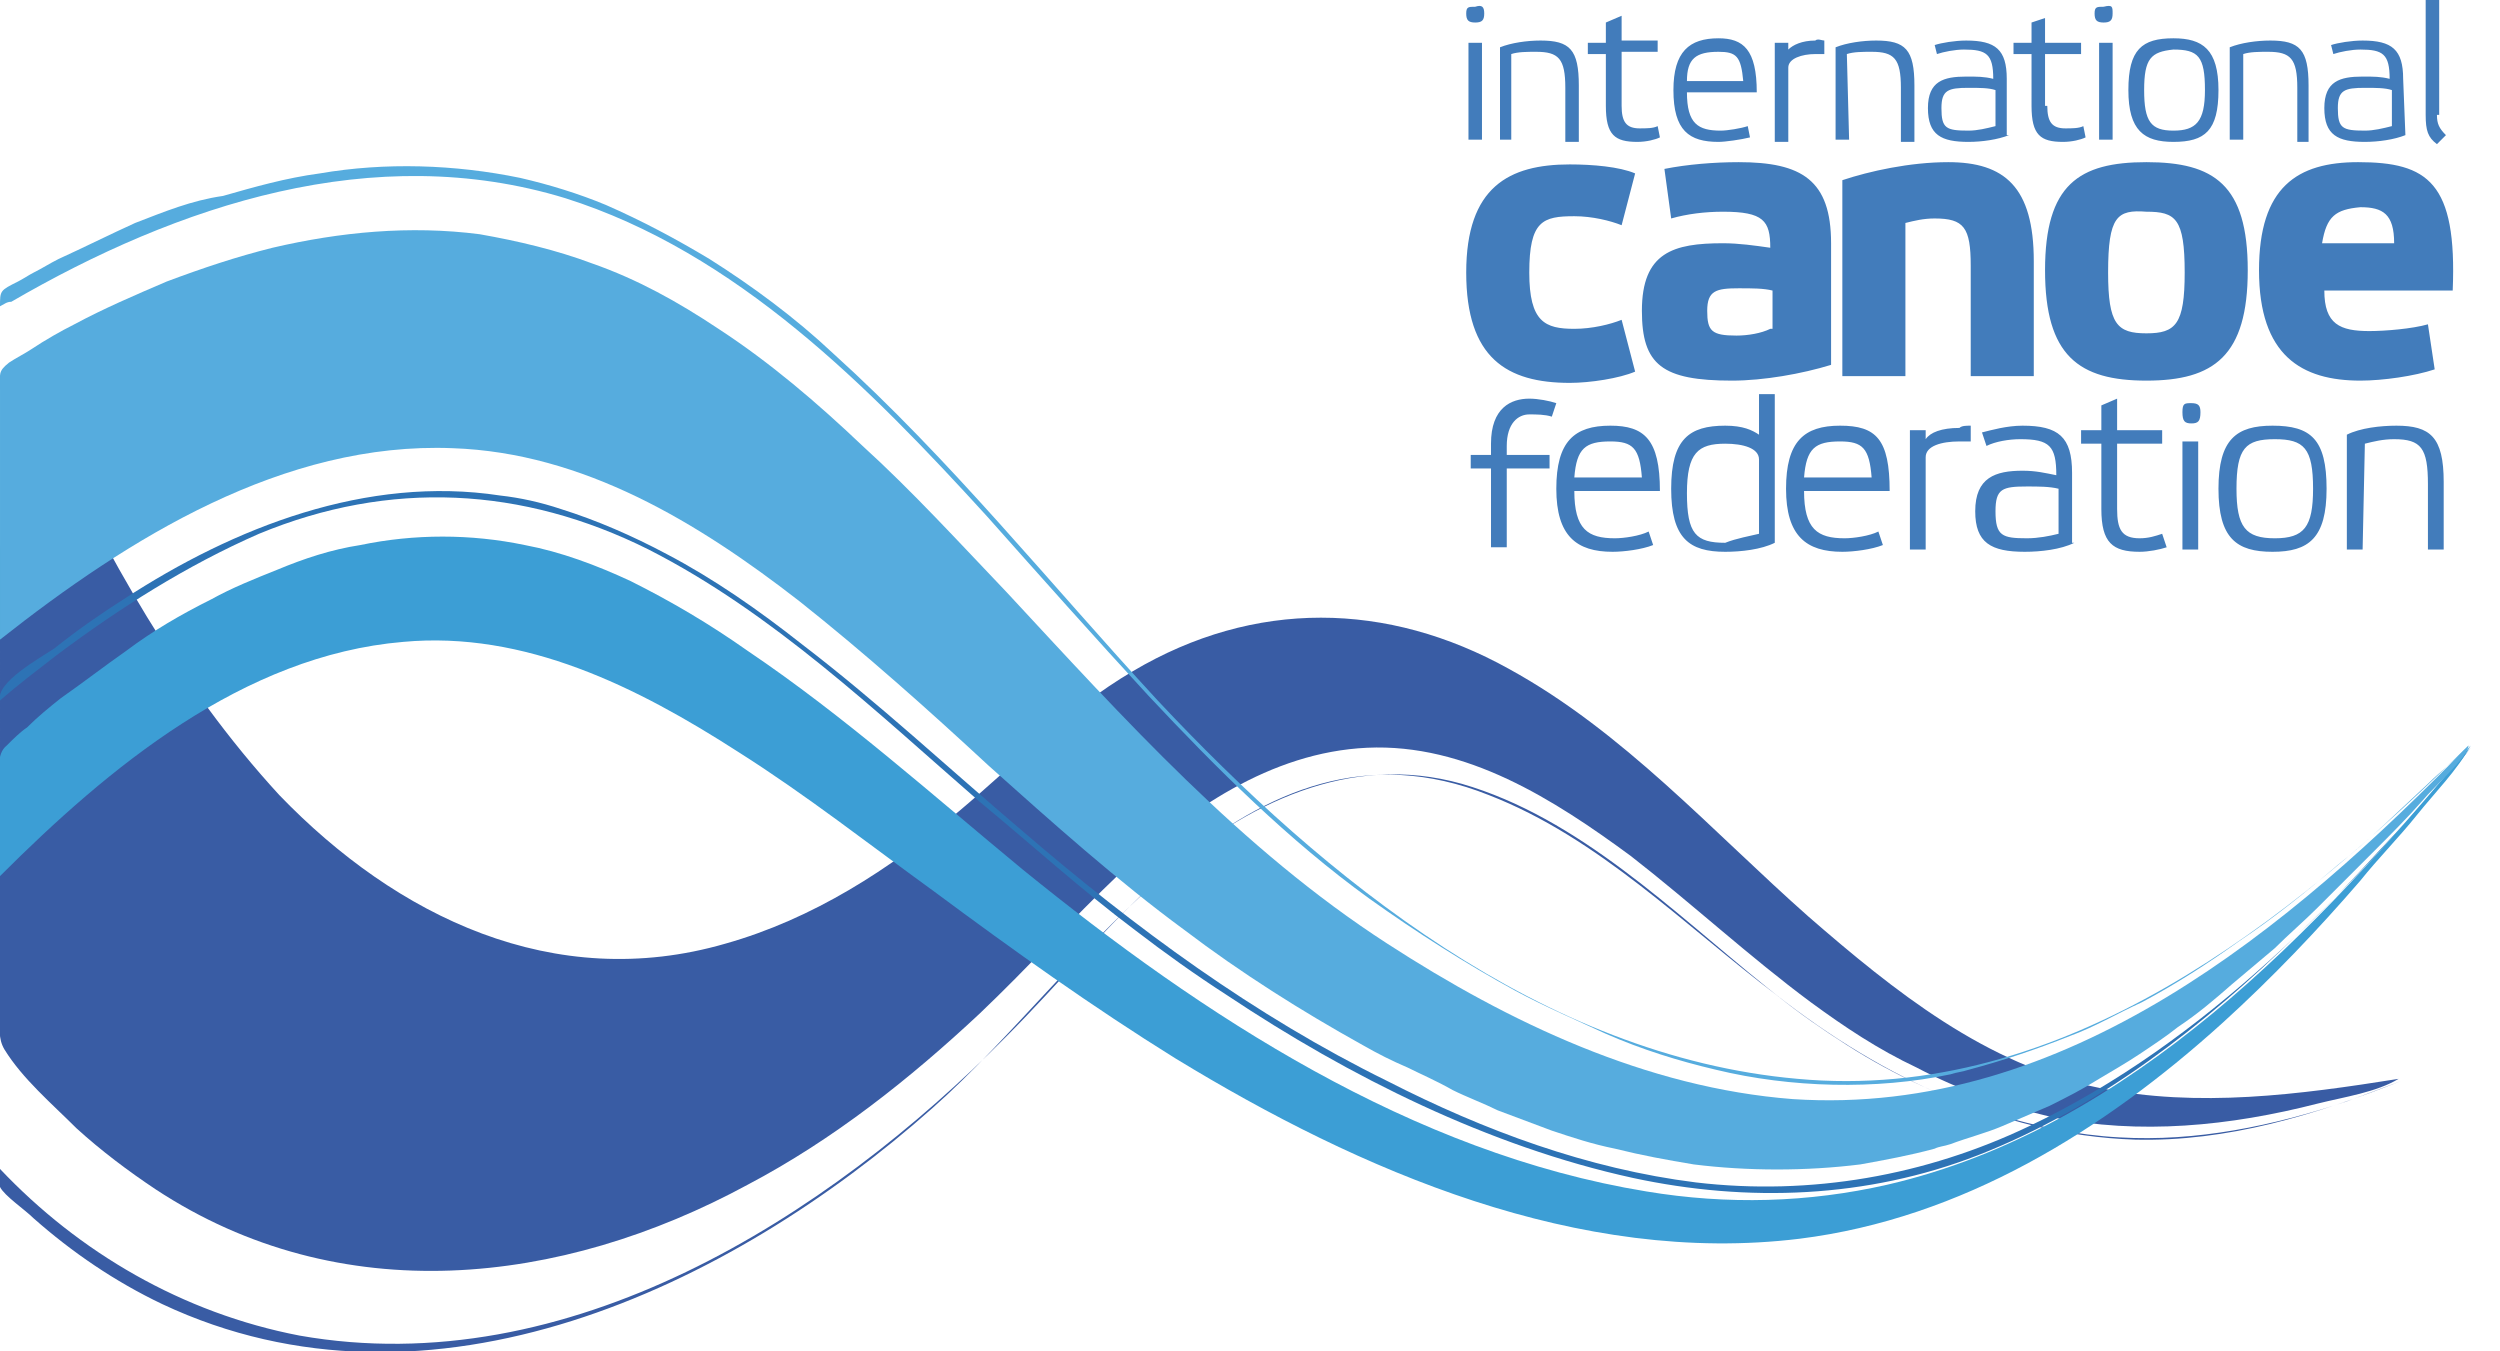
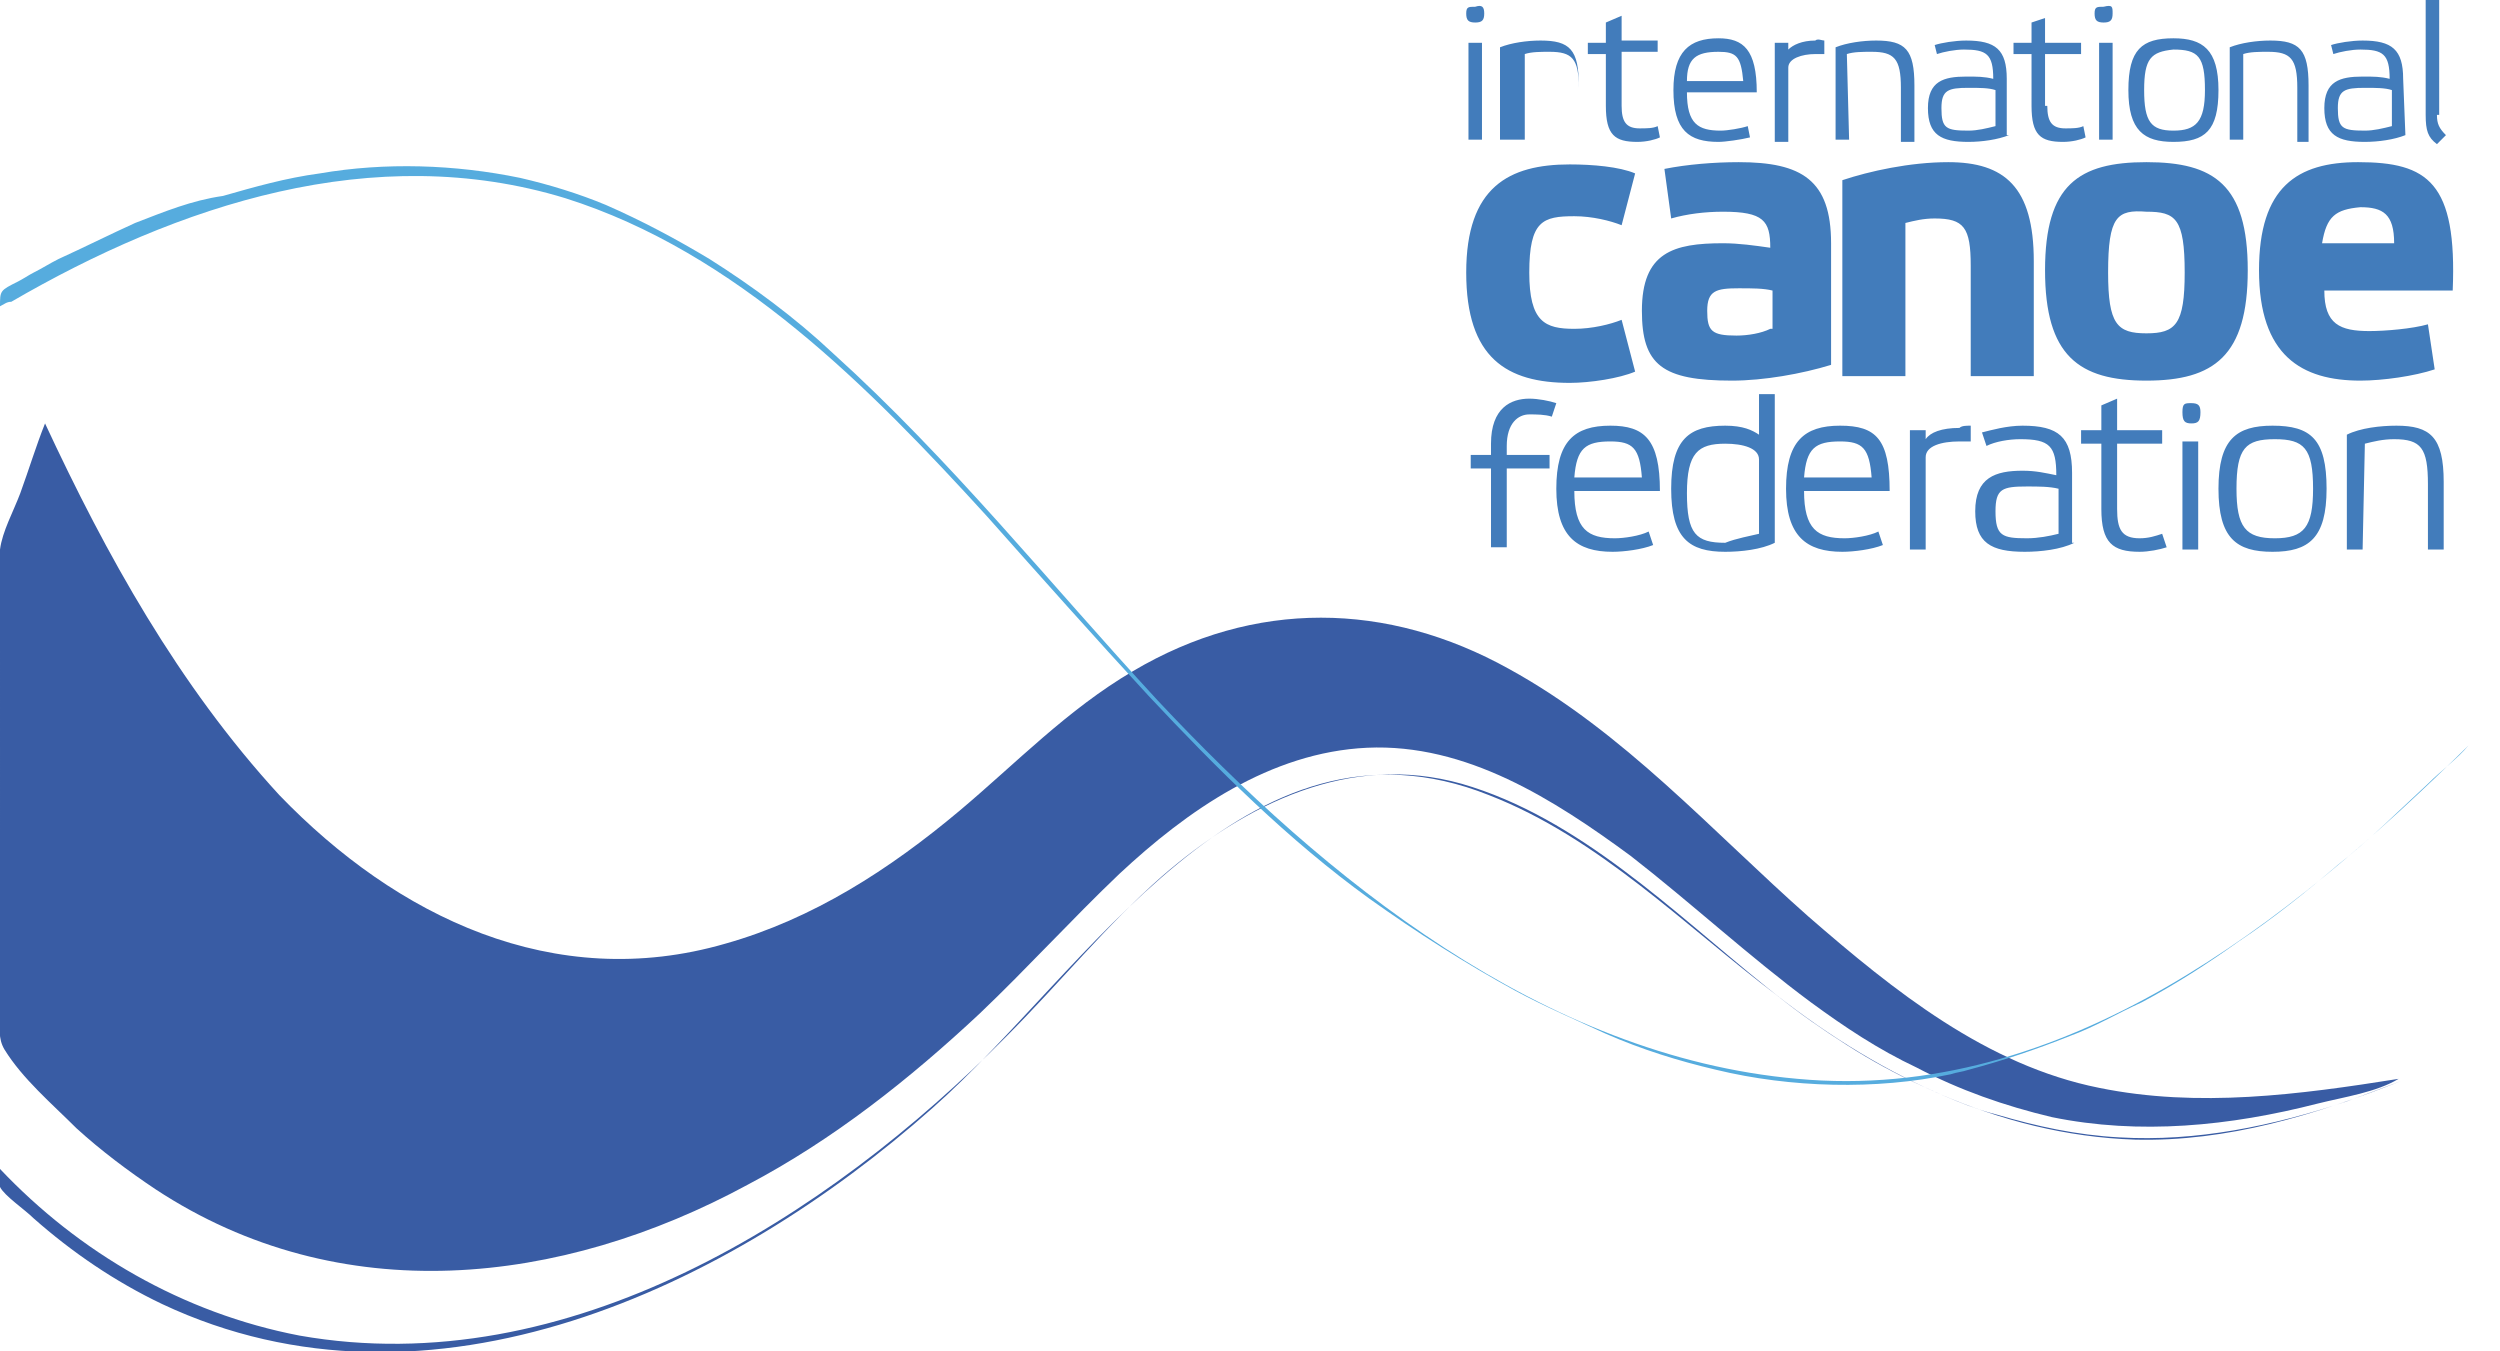
<svg xmlns="http://www.w3.org/2000/svg" viewBox="0 0 111 60" id="international-canoe-federation">
-   <path d="M108.2 5.1c0 .4.1.6.4.9l-.4.4c-.4-.3-.5-.6-.5-1.3V0h.6v5.1h-.1zM66.9 20.2h1.9v.6h-1.9v3.5h-.7v-3.5h-.9v-.6h.9v-.5c0-1.6.9-2 1.7-2 .4 0 .9.1 1.2.2l-.2.6c-.3-.1-.7-.1-1-.1-.5 0-1 .4-1 1.4v.4zm3 1h3c-.1-1.3-.4-1.6-1.4-1.6-1.1 0-1.5.3-1.6 1.6zm3.8.6h-3.8c0 1.7.6 2.1 1.8 2.1.4 0 1.1-.1 1.5-.3l.2.6c-.5.2-1.3.3-1.8.3-1.6 0-2.5-.7-2.5-2.8s.8-2.8 2.4-2.8c1.5 0 2.2.6 2.2 2.9m4.4 1.9v-3.3c0-.5-.7-.7-1.5-.7-1.2 0-1.7.4-1.7 2.2 0 1.8.4 2.2 1.7 2.2.5-.2 1.1-.3 1.5-.4zm0-4.4v-1.8h.7v6.6c-.6.3-1.5.4-2.2.4-1.6 0-2.4-.6-2.4-2.8s.8-2.8 2.4-2.8c.8 0 1.2.2 1.5.4m2 1.9h3c-.1-1.3-.4-1.6-1.4-1.6-1.1 0-1.5.3-1.6 1.6zm3.8.6h-3.8c0 1.7.6 2.1 1.8 2.1.4 0 1.1-.1 1.5-.3l.2.6c-.5.2-1.3.3-1.8.3-1.6 0-2.5-.7-2.5-2.8s.8-2.8 2.4-2.8c1.6 0 2.2.6 2.2 2.9m3.6-2.9v.7H87c-.8 0-1.5.2-1.5.7v4.1h-.7v-5.3h.7v.4c.2-.3.7-.5 1.5-.5.1-.1.3-.1.5-.1m3.9 2.8c-.4-.1-.9-.1-1.4-.1-1.1 0-1.4.1-1.4 1.1 0 1.1.3 1.2 1.4 1.2.5 0 1-.1 1.4-.2v-2zm.7 2.4c-.6.3-1.5.4-2.2.4-1.5 0-2.2-.4-2.2-1.8 0-1.5.9-1.8 2.1-1.8.6 0 1 .1 1.5.2 0-1.3-.3-1.6-1.6-1.6-.5 0-1.1.1-1.5.3l-.2-.6c.4-.1 1.1-.3 1.8-.3 1.6 0 2.2.5 2.2 2.1v3.1h.1zm1.9-1.5c0 .9.2 1.3 1 1.3.4 0 .7-.1 1-.2l.2.6c-.3.1-.8.2-1.2.2-1.2 0-1.7-.4-1.7-1.9v-2.9h-.9v-.6h.9V18l.7-.3v1.4h2v.6h-2v2.9zm3.6-3h-.7v4.8h.7v-4.8zm.1-1.3c0 .4-.1.5-.4.5s-.4-.1-.4-.5.1-.4.4-.4.4.1.4.4m1.6 3.4c0 1.7.4 2.2 1.7 2.2 1.3 0 1.7-.5 1.7-2.2 0-1.8-.4-2.2-1.7-2.2-1.3 0-1.7.4-1.7 2.2zm-.8 0c0-2.2.8-2.8 2.4-2.8 1.7 0 2.4.6 2.4 2.8s-.8 2.8-2.4 2.8-2.4-.6-2.4-2.8m6.4 2.7h-.7v-5.1c.6-.3 1.5-.4 2.2-.4 1.5 0 2.1.5 2.1 2.5v3h-.7v-2.9c0-1.6-.3-2-1.5-2-.5 0-.9.1-1.3.2l-.1 4.7zM65.8 1.9h-.6v4.3h.6V1.9zm.1-1.3c0 .3-.1.4-.4.4s-.4-.1-.4-.4.1-.3.4-.3c.3-.1.4 0 .4.3m1.3 5.6h-.6V2.1c.5-.2 1.2-.3 1.8-.3 1.3 0 1.7.4 1.7 2v2.5h-.6V3.9c0-1.3-.3-1.6-1.3-1.6-.4 0-.8 0-1.1.1v3.8h.1zM72 4.7c0 .7.2 1 .8 1 .3 0 .6 0 .8-.1l.1.5c-.2.1-.6.2-1 .2-1 0-1.4-.3-1.4-1.6V2.4h-.8v-.5h.8V1l.7-.3v1.1h1.6v.5H72v2.4zm2.9-1.1h2.5c-.1-1.1-.3-1.3-1.1-1.3-1 0-1.4.3-1.4 1.3zm3.1.5h-3.1c0 1.4.5 1.7 1.5 1.7.3 0 .9-.1 1.2-.2l.1.5c-.4.1-1.1.2-1.4.2-1.3 0-2-.5-2-2.3 0-1.7.7-2.3 2-2.3 1.1 0 1.7.5 1.7 2.4m3-2.3v.6h-.4c-.6 0-1.2.2-1.2.6v3.3h-.6V1.9h.6v.3c.2-.2.6-.4 1.2-.4.1-.1.3 0 .4 0m1.1 4.4h-.6V2.1c.5-.2 1.2-.3 1.8-.3 1.3 0 1.7.4 1.7 2v2.5h-.6V3.9c0-1.3-.3-1.6-1.3-1.6-.4 0-.8 0-1.1.1l.1 3.8zM88.6 4c-.3-.1-.7-.1-1.2-.1-.9 0-1.2.1-1.2.9 0 .9.2 1 1.2 1 .4 0 .8-.1 1.2-.2V4zm.6 2c-.5.2-1.2.3-1.8.3-1.2 0-1.8-.3-1.8-1.5s.7-1.4 1.7-1.4c.5 0 .8 0 1.2.1 0-1.1-.3-1.3-1.3-1.3-.4 0-.9.1-1.2.2l-.1-.4c.3-.1.9-.2 1.4-.2 1.3 0 1.8.4 1.8 1.7V6h.1zm1.7-1.3c0 .7.2 1 .8 1 .3 0 .6 0 .8-.1l.1.5c-.2.1-.6.2-1 .2-1 0-1.4-.3-1.4-1.6V2.4h-.8v-.5h.8V1l.6-.2v1.1h1.6v.5h-1.6v2.3h.1zm2.9-2.8h-.6v4.3h.6V1.9zm0-1.3c0 .3-.1.4-.4.4S93 .9 93 .6s.1-.3.4-.3c.4-.1.4 0 .4.3M95.2 4c0 1.4.3 1.8 1.3 1.8s1.4-.4 1.4-1.8c0-1.5-.3-1.8-1.4-1.8-1 .1-1.3.4-1.3 1.8zm-.7 0c0-1.8.6-2.3 2-2.3 1.3 0 2 .5 2 2.3s-.6 2.3-2 2.3c-1.3 0-2-.5-2-2.3m5.1 2.2H99V2.1c.5-.2 1.2-.3 1.8-.3 1.3 0 1.7.4 1.7 2v2.5h-.5V3.9c0-1.3-.3-1.6-1.3-1.6-.4 0-.8 0-1.1.1v3.8zm6.6-2.2c-.3-.1-.7-.1-1.2-.1-.9 0-1.2.1-1.2.9 0 .9.2 1 1.2 1 .4 0 .8-.1 1.2-.2V4zm.6 2c-.5.2-1.2.3-1.8.3-1.2 0-1.8-.3-1.8-1.5s.7-1.4 1.7-1.4c.5 0 .8 0 1.2.1 0-1.1-.3-1.3-1.3-1.3-.4 0-.9.1-1.2.2l-.1-.4c.3-.1.9-.2 1.4-.2 1.3 0 1.8.4 1.8 1.7l.1 2.5zM72.6 16.5c-.7.3-2 .5-2.9.5-2.8 0-4.6-1.1-4.6-4.9s1.9-4.8 4.6-4.8c1 0 2.2.1 2.9.4L72 10c-.5-.2-1.3-.4-2.1-.4-1.4 0-2 .2-2 2.5 0 2.2.7 2.5 2 2.5.8 0 1.6-.2 2.1-.4l.6 2.3zm6-1.9c-.4.2-1 .3-1.5.3-1.1 0-1.3-.2-1.3-1.1 0-.9.4-1 1.4-1 .6 0 1.1 0 1.5.1v1.7h-.1zm-1.4-7.4c-1.1 0-2.3.1-3.3.3l.3 2.2c.7-.2 1.5-.3 2.3-.3 1.8 0 2.1.4 2.1 1.6-.7-.1-1.4-.2-2.1-.2-2.2 0-3.6.4-3.6 3 0 2.4.9 3.1 4 3.1 1.4 0 3.1-.3 4.4-.7v-5.4c0-2.8-1.3-3.6-4.1-3.6m7.4 9.5h-2.8V8c1.2-.4 3-.8 4.7-.8 2.5 0 3.8 1.1 3.8 4.4v5.1h-2.8v-4.9c0-1.7-.3-2.1-1.6-2.1-.5 0-.9.1-1.3.2v6.8zm9-4.6c0 2.3.4 2.7 1.7 2.7 1.3 0 1.7-.4 1.7-2.7 0-2.4-.4-2.7-1.7-2.7-1.3-.1-1.7.2-1.7 2.7zm-2.8-.1c0-3.8 1.5-4.8 4.5-4.8s4.5 1 4.5 4.8-1.5 4.9-4.5 4.9-4.5-1.1-4.5-4.9m12.3-1.2h3.2c0-1.3-.5-1.6-1.5-1.6-1.1.1-1.5.4-1.7 1.6zm5 5.6c-.9.3-2.3.5-3.3.5-2.6 0-4.5-1.1-4.5-4.9 0-3.7 1.7-4.8 4.4-4.8 3.1 0 4.4.9 4.2 5.7h-5.7c0 1.5.7 1.8 2 1.8.7 0 1.9-.1 2.6-.3l.3 2z" fill="#427cbb" />
+   <path d="M108.2 5.1c0 .4.1.6.4.9l-.4.4c-.4-.3-.5-.6-.5-1.3V0h.6v5.1h-.1zM66.9 20.2h1.9v.6h-1.9v3.5h-.7v-3.5h-.9v-.6h.9v-.5c0-1.6.9-2 1.7-2 .4 0 .9.1 1.2.2l-.2.6c-.3-.1-.7-.1-1-.1-.5 0-1 .4-1 1.4v.4zm3 1h3c-.1-1.3-.4-1.6-1.4-1.6-1.1 0-1.5.3-1.6 1.6zm3.8.6h-3.8c0 1.7.6 2.1 1.8 2.1.4 0 1.1-.1 1.5-.3l.2.6c-.5.2-1.3.3-1.8.3-1.6 0-2.5-.7-2.5-2.8s.8-2.8 2.4-2.8c1.5 0 2.2.6 2.2 2.9m4.4 1.9v-3.3c0-.5-.7-.7-1.5-.7-1.2 0-1.7.4-1.7 2.2 0 1.8.4 2.2 1.7 2.2.5-.2 1.1-.3 1.5-.4zm0-4.4v-1.8h.7v6.6c-.6.3-1.5.4-2.2.4-1.6 0-2.4-.6-2.4-2.8s.8-2.8 2.4-2.8c.8 0 1.2.2 1.5.4m2 1.9h3c-.1-1.3-.4-1.6-1.4-1.6-1.1 0-1.5.3-1.6 1.6zm3.8.6h-3.8c0 1.7.6 2.1 1.8 2.1.4 0 1.1-.1 1.5-.3l.2.6c-.5.2-1.3.3-1.8.3-1.6 0-2.5-.7-2.5-2.8s.8-2.8 2.4-2.8c1.6 0 2.2.6 2.2 2.9m3.6-2.9v.7H87c-.8 0-1.5.2-1.5.7v4.1h-.7v-5.3h.7v.4c.2-.3.7-.5 1.5-.5.1-.1.3-.1.5-.1m3.9 2.8c-.4-.1-.9-.1-1.4-.1-1.1 0-1.4.1-1.4 1.1 0 1.1.3 1.2 1.4 1.2.5 0 1-.1 1.4-.2v-2zm.7 2.4c-.6.3-1.5.4-2.2.4-1.5 0-2.2-.4-2.2-1.8 0-1.5.9-1.8 2.1-1.8.6 0 1 .1 1.5.2 0-1.3-.3-1.6-1.6-1.6-.5 0-1.1.1-1.5.3l-.2-.6c.4-.1 1.1-.3 1.8-.3 1.6 0 2.2.5 2.2 2.1v3.1h.1zm1.9-1.5c0 .9.2 1.3 1 1.3.4 0 .7-.1 1-.2l.2.6c-.3.1-.8.2-1.2.2-1.2 0-1.7-.4-1.7-1.9v-2.9h-.9v-.6h.9V18l.7-.3v1.4h2v.6h-2v2.9zm3.6-3h-.7v4.8h.7v-4.8zm.1-1.3c0 .4-.1.5-.4.5s-.4-.1-.4-.5.1-.4.4-.4.4.1.4.4m1.6 3.4c0 1.7.4 2.2 1.7 2.2 1.3 0 1.7-.5 1.7-2.2 0-1.8-.4-2.2-1.7-2.2-1.3 0-1.7.4-1.7 2.2zm-.8 0c0-2.2.8-2.8 2.4-2.8 1.7 0 2.4.6 2.4 2.8s-.8 2.8-2.4 2.8-2.4-.6-2.4-2.8m6.4 2.7h-.7v-5.1c.6-.3 1.5-.4 2.2-.4 1.5 0 2.1.5 2.1 2.5v3h-.7v-2.9c0-1.6-.3-2-1.5-2-.5 0-.9.1-1.3.2l-.1 4.7zM65.8 1.9h-.6v4.3h.6V1.9zm.1-1.3c0 .3-.1.4-.4.4s-.4-.1-.4-.4.1-.3.4-.3c.3-.1.4 0 .4.3m1.3 5.6h-.6V2.1c.5-.2 1.2-.3 1.8-.3 1.3 0 1.7.4 1.7 2v2.5V3.9c0-1.3-.3-1.6-1.3-1.6-.4 0-.8 0-1.1.1v3.8h.1zM72 4.7c0 .7.2 1 .8 1 .3 0 .6 0 .8-.1l.1.5c-.2.1-.6.2-1 .2-1 0-1.4-.3-1.4-1.6V2.4h-.8v-.5h.8V1l.7-.3v1.1h1.6v.5H72v2.4zm2.9-1.1h2.5c-.1-1.1-.3-1.3-1.1-1.3-1 0-1.4.3-1.4 1.3zm3.1.5h-3.1c0 1.4.5 1.7 1.5 1.7.3 0 .9-.1 1.2-.2l.1.5c-.4.1-1.1.2-1.4.2-1.3 0-2-.5-2-2.3 0-1.7.7-2.3 2-2.3 1.1 0 1.7.5 1.7 2.4m3-2.3v.6h-.4c-.6 0-1.2.2-1.2.6v3.3h-.6V1.9h.6v.3c.2-.2.6-.4 1.2-.4.1-.1.3 0 .4 0m1.1 4.4h-.6V2.1c.5-.2 1.2-.3 1.8-.3 1.3 0 1.7.4 1.7 2v2.5h-.6V3.9c0-1.3-.3-1.6-1.3-1.6-.4 0-.8 0-1.1.1l.1 3.8zM88.6 4c-.3-.1-.7-.1-1.2-.1-.9 0-1.2.1-1.2.9 0 .9.2 1 1.2 1 .4 0 .8-.1 1.2-.2V4zm.6 2c-.5.2-1.2.3-1.8.3-1.2 0-1.8-.3-1.8-1.5s.7-1.4 1.7-1.4c.5 0 .8 0 1.2.1 0-1.1-.3-1.3-1.3-1.3-.4 0-.9.1-1.2.2l-.1-.4c.3-.1.9-.2 1.4-.2 1.3 0 1.8.4 1.8 1.7V6h.1zm1.7-1.3c0 .7.2 1 .8 1 .3 0 .6 0 .8-.1l.1.5c-.2.1-.6.2-1 .2-1 0-1.4-.3-1.4-1.6V2.4h-.8v-.5h.8V1l.6-.2v1.1h1.6v.5h-1.6v2.3h.1zm2.9-2.8h-.6v4.3h.6V1.9zm0-1.3c0 .3-.1.4-.4.4S93 .9 93 .6s.1-.3.4-.3c.4-.1.4 0 .4.3M95.2 4c0 1.4.3 1.8 1.3 1.8s1.4-.4 1.4-1.8c0-1.5-.3-1.8-1.4-1.8-1 .1-1.3.4-1.3 1.8zm-.7 0c0-1.8.6-2.3 2-2.3 1.3 0 2 .5 2 2.3s-.6 2.3-2 2.3c-1.3 0-2-.5-2-2.3m5.1 2.2H99V2.1c.5-.2 1.2-.3 1.8-.3 1.3 0 1.7.4 1.7 2v2.5h-.5V3.9c0-1.3-.3-1.6-1.3-1.6-.4 0-.8 0-1.1.1v3.8zm6.6-2.2c-.3-.1-.7-.1-1.2-.1-.9 0-1.2.1-1.2.9 0 .9.2 1 1.2 1 .4 0 .8-.1 1.2-.2V4zm.6 2c-.5.2-1.2.3-1.8.3-1.2 0-1.8-.3-1.8-1.5s.7-1.4 1.7-1.4c.5 0 .8 0 1.2.1 0-1.1-.3-1.3-1.3-1.3-.4 0-.9.1-1.2.2l-.1-.4c.3-.1.9-.2 1.4-.2 1.3 0 1.8.4 1.8 1.7l.1 2.5zM72.6 16.5c-.7.3-2 .5-2.9.5-2.8 0-4.6-1.1-4.6-4.9s1.9-4.8 4.6-4.8c1 0 2.2.1 2.9.4L72 10c-.5-.2-1.3-.4-2.1-.4-1.4 0-2 .2-2 2.5 0 2.2.7 2.5 2 2.5.8 0 1.6-.2 2.1-.4l.6 2.3zm6-1.9c-.4.2-1 .3-1.5.3-1.1 0-1.3-.2-1.3-1.1 0-.9.4-1 1.4-1 .6 0 1.1 0 1.5.1v1.7h-.1zm-1.4-7.4c-1.1 0-2.3.1-3.3.3l.3 2.2c.7-.2 1.5-.3 2.3-.3 1.8 0 2.1.4 2.1 1.6-.7-.1-1.4-.2-2.1-.2-2.2 0-3.6.4-3.6 3 0 2.4.9 3.1 4 3.1 1.4 0 3.1-.3 4.4-.7v-5.4c0-2.8-1.3-3.6-4.1-3.6m7.4 9.5h-2.8V8c1.2-.4 3-.8 4.7-.8 2.5 0 3.8 1.1 3.8 4.4v5.1h-2.8v-4.9c0-1.7-.3-2.1-1.6-2.1-.5 0-.9.1-1.3.2v6.8zm9-4.6c0 2.3.4 2.7 1.7 2.7 1.3 0 1.7-.4 1.7-2.7 0-2.4-.4-2.7-1.7-2.7-1.3-.1-1.7.2-1.7 2.7zm-2.8-.1c0-3.8 1.5-4.8 4.5-4.8s4.5 1 4.5 4.8-1.5 4.9-4.5 4.9-4.5-1.1-4.5-4.9m12.3-1.2h3.2c0-1.3-.5-1.6-1.5-1.6-1.1.1-1.5.4-1.7 1.6zm5 5.6c-.9.3-2.3.5-3.3.5-2.6 0-4.5-1.1-4.5-4.9 0-3.7 1.7-4.8 4.4-4.8 3.1 0 4.4.9 4.2 5.7h-5.7c0 1.5.7 1.8 2 1.8.7 0 1.9-.1 2.6-.3l.3 2z" fill="#427cbb" />
  <path d="M6.9 52.8c8.2 5.4 18 4.3 26.3-.2 3.8-2 7.2-4.7 10.3-7.6 2.1-2 4.1-4.2 6.2-6.2 3-2.8 6.7-5.4 11-5.6 4.4-.2 8.3 2.3 11.7 4.8 2.7 2.1 5.3 4.5 8 6.5 1.5 1.1 3 2.1 4.7 2.9 1.9 1 3.9 1.7 6 2.2 3.9.8 7.9.4 11.8-.6 1.2-.3 2.6-.5 3.6-1.1-4.4.7-8.9 1.3-13.3.4-5-1-9.1-4.3-12.9-7.6-4.3-3.8-8.2-8.2-13.3-11-5.4-3-11.3-3.1-16.7.1-2.9 1.7-5.2 4.1-7.7 6.2-3.1 2.6-6.5 4.8-10.4 5.9-7.6 2.2-14.6-1.2-19.8-6.6C7.9 30.4 4.7 24.6 2 18.8c-.4 1-.7 2-1.1 3.1-.3.8-.8 1.7-.9 2.5-.2 1.4 0 3 0 4.5V45c0 .6-.1 1.1.2 1.6.8 1.3 2.1 2.4 3.2 3.5 1.1 1 2.3 1.9 3.5 2.7z" fill="#395ca4" />
  <path d="M1.5 54.1c1.7 1.5 3.6 2.8 5.7 3.8 11.9 5.6 25.2-.7 34.2-8.7 6.9-6.1 13.9-18.2 24.7-13.9 4.9 1.9 8.7 5.8 12.8 8.9 1 .8 2 1.5 3.1 2.2s2.2 1.3 3.3 1.8c1.1.5 2.2 1 3.4 1.3 1.7.5 3.5.9 5.4 1 3.4.2 6.8-.5 10.1-1.6l2.4-.9c-3.8 1.5-7.7 2.7-11.8 2.6-6.1-.2-11.7-3-16.4-6.8-4.1-3.3-8.3-7.5-13.5-9-5-1.4-9.6.9-13.3 4.1-2.5 2.2-4.5 4.7-6.9 7.1-8 8.1-19.5 15.4-31.4 13.3-5.2-1-9.8-3.7-13.3-7.4 0 .2-.1.6 0 .8.2.4 1.1 1 1.5 1.4z" fill="#395ca4" />
  <path d="M.5 13.4c7.4-4.3 16.1-7.2 24.6-4.6 7.6 2.4 13.5 8.4 18.7 14.1 2.4 2.7 4.8 5.4 7.2 8 3 3.2 6.2 6.4 9.8 9 2.1 1.5 4.3 2.9 6.5 4.1 1.3.7 2.7 1.3 4 1.9 1.6.7 3.2 1.2 4.9 1.6 3.3.8 7.1.9 10.4.2.3-.1.5-.1.8-.2 1.5-.4 3-.9 4.5-1.5 1.1-.4 2.1-1 3.2-1.5 1.5-.8 2.9-1.7 4.3-2.7 1.5-1 3-2.2 4.4-3.4 1.4-1.1 2.7-2.4 4-3.6.6-.6 1.3-1.1 1.8-1.7-7.9 7.8-18 15.9-29.8 14.8-11.3-1-21-8.9-28.4-16.8-4.8-5.2-9.2-10.7-14.4-15.4-1.7-1.6-3.6-3-5.5-4.2-1.5-.9-3-1.7-4.6-2.4-1.2-.5-2.5-.9-3.8-1.2-2.9-.6-6-.7-8.9-.2-1.5.2-2.9.6-4.3 1-1.4.2-2.6.7-3.9 1.2-1.1.5-2.3 1.1-3.4 1.6-.4.2-.7.4-1.1.6-.2.1-.5.3-.7.4-.8.4-.8.4-.8 1.1.2-.1.3-.2.5-.2.1-.1-.2 0 0 0z" fill="#56acde" />
-   <path d="M2.5 29.1c2.8-2.1 5.8-4 9-5.4 5.8-2.4 11.7-2.1 17.3.7 5.5 2.8 10.1 7.2 14.7 11.2 2.3 1.9 4.5 3.9 6.9 5.7 1.3 1 2.7 2 4.1 2.9 5.4 3.6 11.6 6.7 18 8.1 5.1 1.1 10.4.9 15.3-1 5.4-2.1 10.1-5.8 14.2-9.8 1.3-1.2 2.5-2.5 3.7-3.8 1.3-1.4 2.8-2.9 4-4.5-5.5 6.5-11.8 13.1-19.6 16.8-4.6 2.2-9.7 3.1-14.8 2.5-4.8-.6-9.4-2.3-13.7-4.5-5.9-2.9-11.2-6.8-16.2-11.1-3.3-2.8-6.4-5.7-9.8-8.3-1.9-1.5-3.9-2.9-6-4-1.5-.8-3.1-1.5-4.7-2-.9-.3-1.8-.5-2.7-.6-5.9-.9-11.8 1.4-16.7 4.6-1.1.7-2.1 1.4-3.1 2.2-.6.4-2.6 1.5-2.4 2.3.8-.7 1.6-1.3 2.5-2z" fill="#2d73b5" />
-   <path d="M41.5 39.6c3.5 2.6 7 5.1 10.7 7.4 8.2 5 17.9 9.2 27.7 8 7.2-.9 13.5-4.8 18.8-9.6 2.2-2 4.2-4.1 6.1-6.3.8-1 1.7-1.9 2.5-2.9s1.8-2 2.4-3.1c-6.8 8.2-15.1 17-25.9 19.5-3.5.8-7.1.9-10.7.3-10.4-1.7-19.7-7.8-27.7-14.3-4-3.3-7.9-6.8-12.2-9.7-1.7-1.2-3.4-2.2-5.2-3.1-1.5-.7-3.1-1.3-4.7-1.6-2.4-.5-4.9-.5-7.3 0-1.3.2-2.5.6-3.7 1.1-1 .4-2 .8-2.9 1.3-1.4.7-2.6 1.4-3.8 2.3-1 .7-1.9 1.4-2.9 2.1-.5.4-1 .8-1.5 1.3-.3.2-.6.5-.9.8-.5.4-.3 1.2-.3 1.9v3.9c4.8-4.8 10.8-9.8 17.9-10.4 5.4-.5 10.4 2 14.9 4.9 3 1.9 5.8 4.1 8.7 6.2z" fill="#3c9ed5" />
-   <path d="M43.9 34c2.8 2.5 5.7 5.1 8.7 7.3 2.5 1.9 5.2 3.6 7.9 5.1.7.4 1.3.7 2 1 .6.3 1.3.6 2 1 .6.3 1.4.6 2 .9l2.4.9c.9.3 1.8.6 2.8.8 1.2.3 2.3.5 3.5.7 2.4.3 5 .3 7.4 0 1.1-.2 2.2-.4 3.3-.7.2-.1.4-.1.7-.2.8-.3 1.6-.5 2.3-.8l2.1-.9c.8-.4 1.4-.7 2.2-1.2.5-.3 1.2-.7 1.8-1.1.6-.4 1.2-.8 1.7-1.2.9-.6 1.6-1.2 2.4-1.9.6-.5 1.3-1.1 1.9-1.6.6-.6 1.3-1.2 1.9-1.8l2.4-2.4c.8-.8 1.6-1.6 2.3-2.4.4-.5 2-1.9 2-2.4-7.9 8.1-17.9 16.5-30 15.7-6.5-.5-12.6-3.4-18-6.9-6.5-4.2-11.7-10-16.9-15.6-2.1-2.2-4.2-4.5-6.4-6.5-2-1.9-4.1-3.7-6.4-5.2-1.8-1.2-3.6-2.2-5.6-2.9-1.6-.6-3.3-1-5-1.3-3.1-.4-6.2-.1-9.2.6-1.6.4-3.1.9-4.7 1.5-1.4.6-2.8 1.2-4.1 1.9-.6.3-1.3.7-1.9 1.1-.3.2-.7.4-1 .6-.5.4-.4.5-.4 1.2v11.1c5.7-4.5 12.6-8.8 20.1-8.5 5.8.2 10.9 3.3 15.4 6.8 2.9 2.3 5.7 4.8 8.4 7.3z" fill="#56acde" />
</svg>